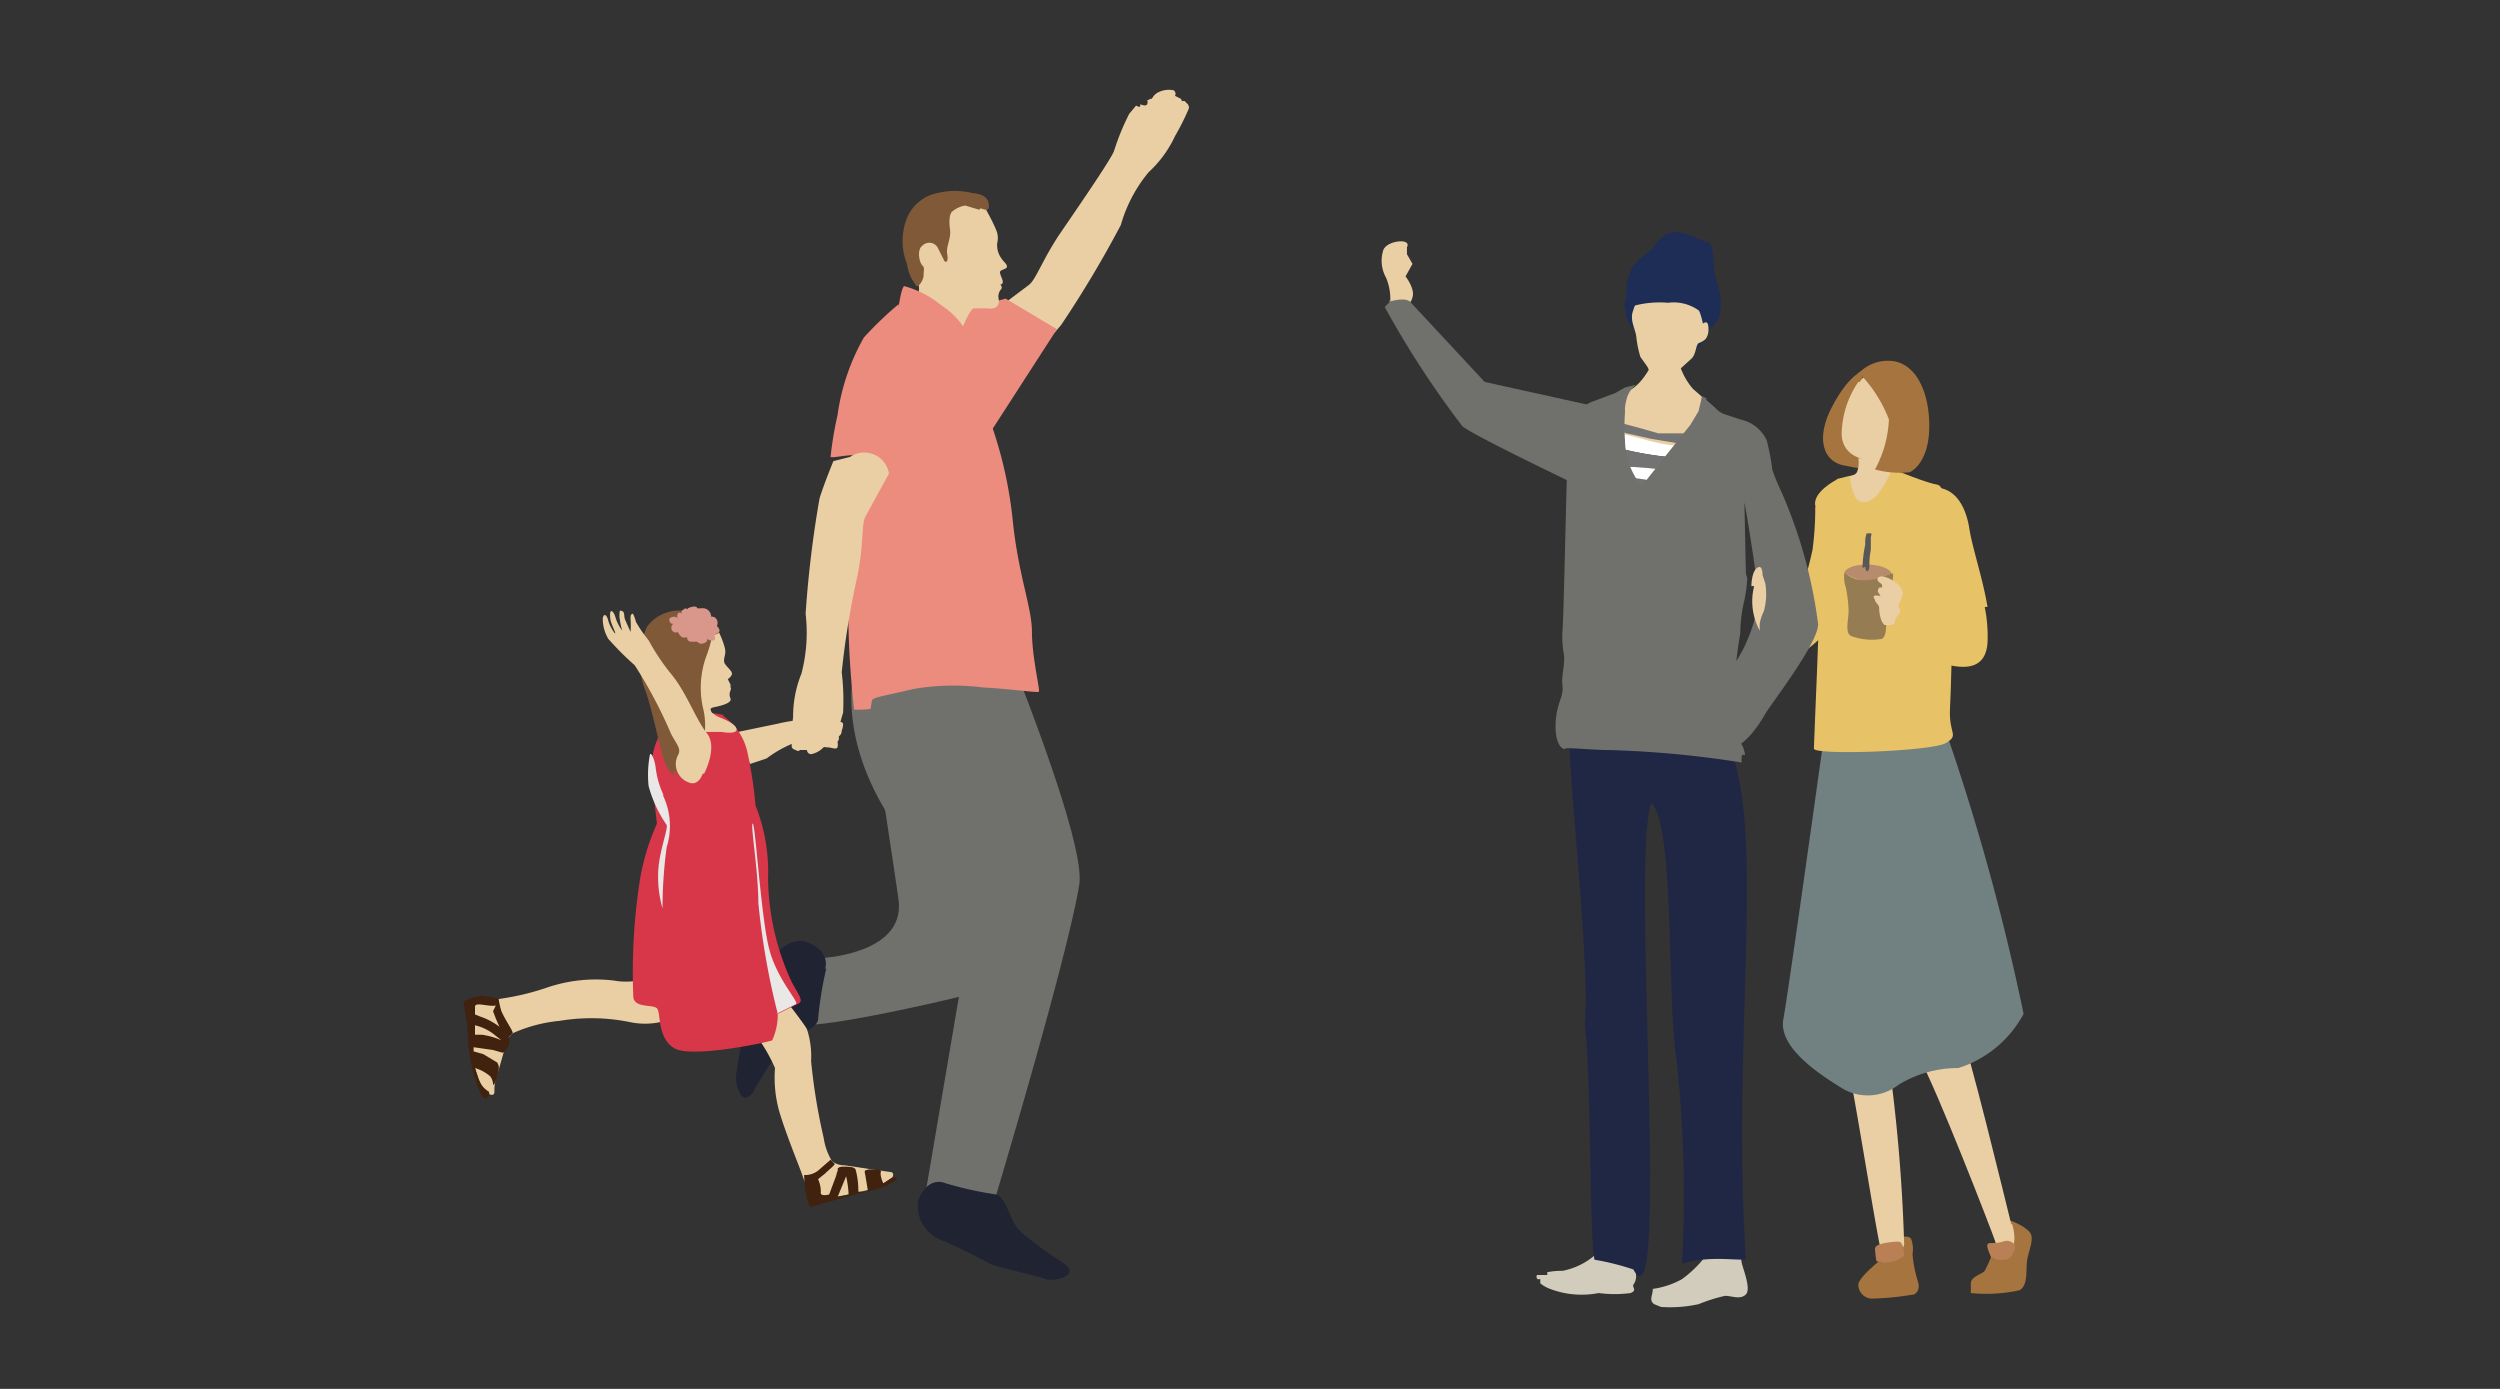
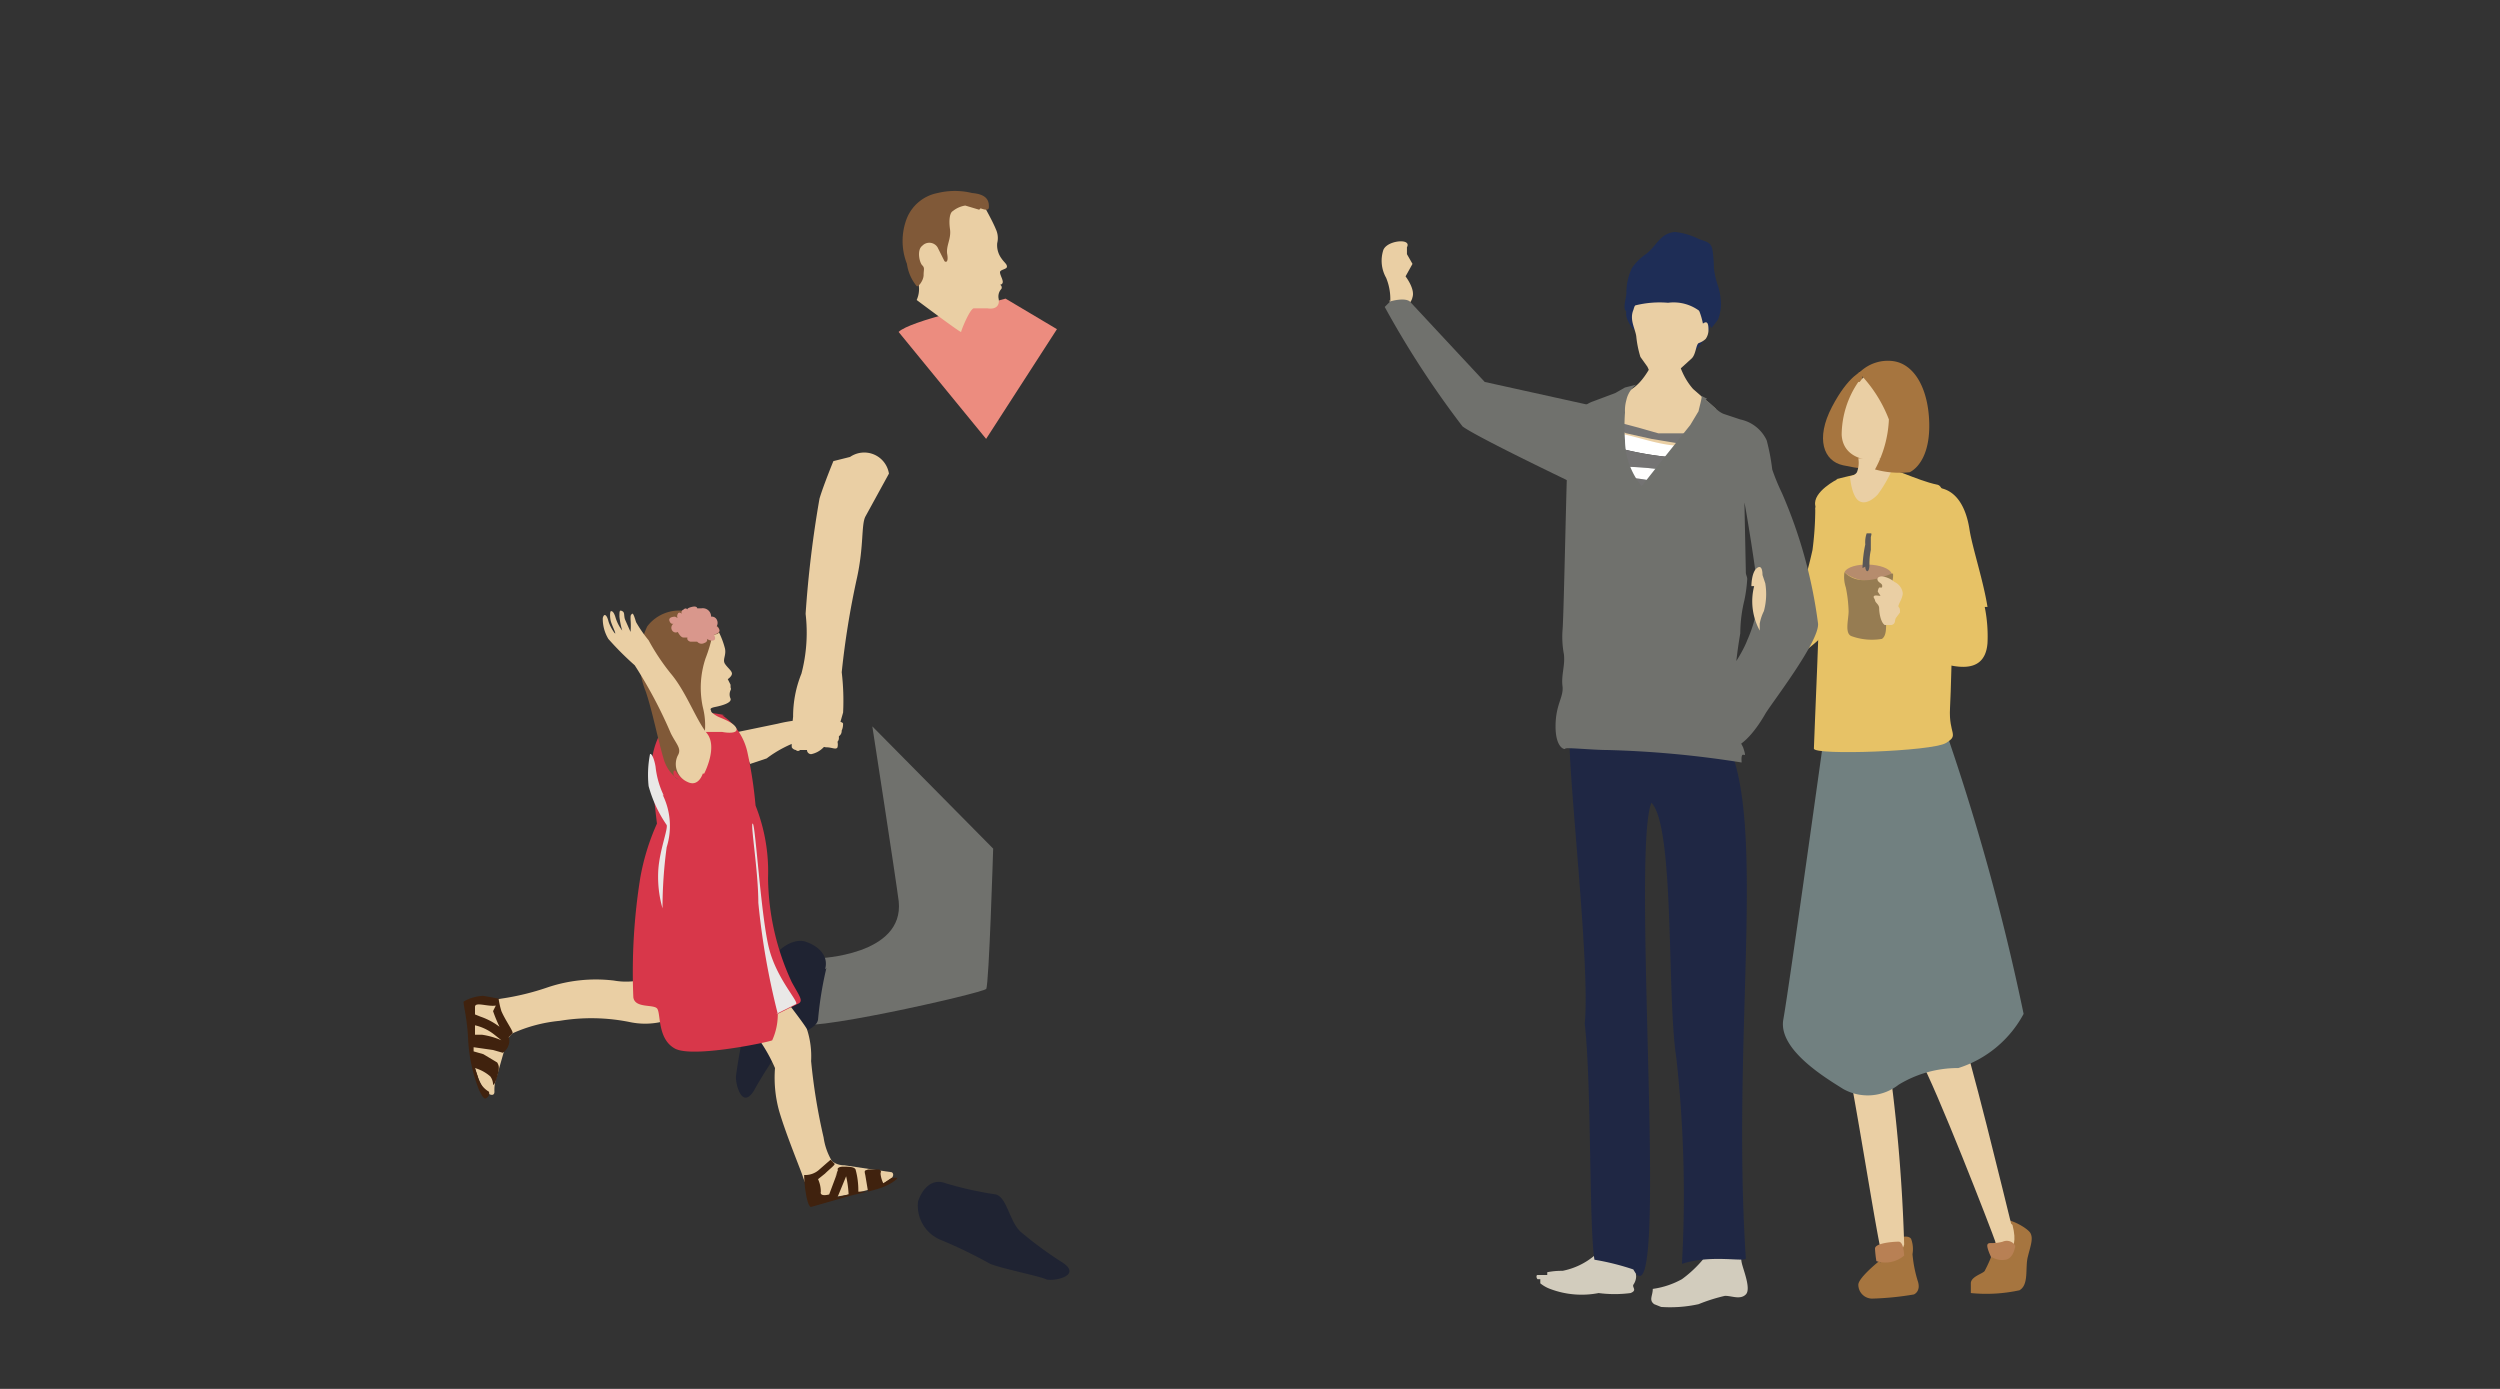
<svg xmlns="http://www.w3.org/2000/svg" width="90" height="50" viewBox="0 0 90 50">
  <rect x="0" y="0" width="90" height="50" fill="#333333" stroke="none" />
  <defs>
    <clipPath id="clip-path">
      <rect id="長方形_519" data-name="長方形 519" width="90" height="50" fill="none" />
    </clipPath>
  </defs>
  <g id="illust_S3" transform="translate(45 25)">
    <g id="illust_S3-2" data-name="illust_S3" transform="translate(-45 -25)" clip-path="url(#clip-path)">
      <path id="パス_2361" data-name="パス 2361" d="M64.5,56.7s-.15,4.9-.25,5.05-6.95,1.7-6.75,1.2l.7-2.3s3.1-.1,2.9-2.05c-.1-.8-.95-6.3-.95-6.3Z" transform="translate(-28.746 -26.15)" fill="#70716d" />
-       <path id="パス_2362" data-name="パス 2362" d="M62.3,41.2a11.336,11.336,0,0,1,5,1.2l-.4,1.55s2.85,6.95,2.6,8.5c-.45,2.75-3.15,11.7-3.15,11.7l-2.4-.5,1.75-10.3s-5.65-4.2-4.15-9.4c.35-1.15.4-2.1.7-2.75" transform="translate(-30.647 -20.6)" fill="#70716d" />
      <path id="パス_2363" data-name="パス 2363" d="M56.194,68.771c.15-.5-.25-.85-.7-1s-1.15.3-1.35.95a17.35,17.35,0,0,1-.75,1.8,18.389,18.389,0,0,0-.4,2.05c-.05.25.2,1.3.65.55a13.5,13.5,0,0,1,1-1.55c.35-.45,1.25-.6,1.3-1a12.916,12.916,0,0,1,.3-1.85" transform="translate(-26.494 -33.871)" fill="#1f2332" />
-       <path id="パス_2364" data-name="パス 2364" d="M71.221,14.533l1.4-1.05c.25-.2.5-.95,1.15-1.9s1.75-2.55,1.9-2.9a8.8,8.8,0,0,1,.55-1.35l.25-.3s.15.1.15,0v-.05s.2.1.25,0a.2.2,0,0,0,0-.15s.1,0,.1-.05h0s.05.05.1-.05a.5.5,0,0,1,.25-.2.85.85,0,0,1,.5-.05.15.15,0,0,1,.05.2l.2.1a.155.155,0,0,1,.05.1.1.1,0,0,1,.15.05.2.2,0,0,1,.1.2,8.549,8.549,0,0,1-.5,1,4.1,4.1,0,0,1-.95,1.3,5.216,5.216,0,0,0-1,1.9,39.3,39.3,0,0,1-2.15,3.6,11.179,11.179,0,0,1-1,1.05l-.6-.25c-.5-.05-.95-.35-1-.7a1.1,1.1,0,0,1,0-.5" transform="translate(-35.571 -3.233)" fill="#eacfa4" />
      <path id="パス_2365" data-name="パス 2365" d="M64.7,22.7c.4-.4,3.15-1,3.85-1.2l1.85,1.1-2.55,3.95Z" transform="translate(-32.35 -10.75)" fill="#ec8c7f" />
      <path id="パス_2366" data-name="パス 2366" d="M53.539,68.6s1.95,2.45,2.1,2.75a3.167,3.167,0,0,1,.15,1.15,21.1,21.1,0,0,0,.45,2.75,2.3,2.3,0,0,0,.3.85.7.7,0,0,0,.45.15l1,.15.7.1c.1.05.05.2-.05.25a2.9,2.9,0,0,1-.85.4,9.3,9.3,0,0,1-1.75.3,1.6,1.6,0,0,1-.55-.8c-.1-.3-.6-1.5-.85-2.35a4.5,4.5,0,0,1-.15-1.55,5.7,5.7,0,0,0-.95-1.5h-.05s-.7-2.75,0-2.6" transform="translate(-26.589 -34.3)" fill="#eacfa4" />
      <path id="パス_2367" data-name="パス 2367" d="M59.1,83.95l-.3.8s-.35.1-.3-.1a1.1,1.1,0,0,0-.1-.45l.25-.2c.15-.15.35-.3.35-.35l-.15-.15-.4.35a.75.75,0,0,1-.55.2c0,.35.1,1.15.25,1.15l1.05-.3c.45-.15,1.1-.25,1.5-.4s.6-.35.55-.35h-.2l-.3.2a.95.95,0,0,1-.1-.35c0-.05.05-.1-.05-.15h-.4c-.1.05-.15,0-.1.2l.1.6h-.35a2.85,2.85,0,0,0-.1-.8c-.05-.1-.25-.1-.45-.1s-.2.1-.2.1l.3.2a3.7,3.7,0,0,1,.1.7l-.4.1.35-.85c.05-.1-.25-.15-.3-.15s-.05.1-.15.3" transform="translate(-28.95 -41.75)" fill="#40220e" />
      <path id="パス_2368" data-name="パス 2368" d="M40.695,72.047a2.65,2.65,0,0,1-1.05,0,6.95,6.95,0,0,0-2.55-.05,5.35,5.35,0,0,0-1.7.45.75.75,0,0,0-.25.45l-.3,1.05a1.45,1.45,0,0,0-.1.6c0,.25-.35.05-.45-.2a3.35,3.35,0,0,1-.35-1.2,6.55,6.55,0,0,1,0-1.7c.05-.15.8-.2,1.05-.25a9.151,9.151,0,0,0,1.65-.4,5.45,5.45,0,0,1,2.4-.25,2.5,2.5,0,0,0,1.1-.05c.15-.05.45.55.5.9a2.6,2.6,0,0,1,.1.6" transform="translate(-16.945 -35.247)" fill="#eacfa4" />
      <path id="パス_2369" data-name="パス 2369" d="M34.44,72.25a5.1,5.1,0,0,0,.25.6l.25.4.2-.2c.05-.05-.25-.45-.4-.8a2.85,2.85,0,0,1-.1-.45l-.55-.1a1.55,1.55,0,0,0-.7.2c-.05.05.1.45.15,1.3a5.75,5.75,0,0,0,.4,1.9c.15.3.2.35.3.25a.176.176,0,0,0,.05-.2.852.852,0,0,1-.4-.55l-.1-.3a1.45,1.45,0,0,1,.55.3.5.5,0,0,1,.1.3s.05.05.15-.3.05-.4,0-.5l-.5-.3-.35-.1v-.15l.7.1.35.1h0a.5.5,0,0,0,.2-.25.45.45,0,0,0-.1-.5,2.45,2.45,0,0,0-.9-.55l-.25-.1v.4a1.75,1.75,0,0,1,.75.35l.25.2a2.75,2.75,0,0,0-.7-.2h-.25v-1c0-.2.45,0,.75-.05" transform="translate(-16.69 -35.85)" fill="#40220e" />
      <path id="パス_2370" data-name="パス 2370" d="M68.491,14.708s.25.45.35.7a.75.75,0,0,1,.05.5.8.8,0,0,0,.15.55c.1.15.2.2.2.3s-.25.1-.25.2.1.25.1.35a.1.1,0,0,1-.1.1.109.109,0,0,1,.05.15.4.4,0,0,0-.1.35c.05.25-.1.4-.4.35h-.5c-.15.05-.45.8-.45.85s-1.6-1.15-1.6-1.15a.95.95,0,0,0,.05-.65c-.1-.45-.15-2,.5-2.5s.9-.55,1.2-.45l.75.3" transform="translate(-32.991 -7.158)" fill="#eacfa4" />
      <path id="パス_2371" data-name="パス 2371" d="M53.55,53.4l.6-.2a4.2,4.2,0,0,1,1.25-.65c.45-.05.7.25.9.25s.35.1.4,0a.45.45,0,0,0,0-.2.2.2,0,0,0,.05-.15V52.4a.217.217,0,0,0,.1-.2.55.55,0,0,0,.05-.25c0-.1-.55-.15-.9-.15a5.35,5.35,0,0,0-1.45.15l-1.45.3Z" transform="translate(-26.55 -25.897)" fill="#eacfa4" />
      <path id="パス_2372" data-name="パス 2372" d="M48.781,51.407a2.15,2.15,0,0,1,.9,1.3,15.2,15.2,0,0,1,.3,1.95,6.442,6.442,0,0,1,.45,2.6,9.1,9.1,0,0,0,.85,3.75c.3.55.45.7.2.8l-.7.35a2.25,2.25,0,0,1-.2.95c-.05.05-2.85.65-3.5.3s-.5-1.3-.65-1.45-.8,0-.85-.4a21.5,21.5,0,0,1,.25-4.3,8.3,8.3,0,0,1,.6-1.95s-.15-1.25-.2-1.9a2.778,2.778,0,0,1,.7-1.9,3.5,3.5,0,0,1,1.95-.1" transform="translate(-22.781 -25.657)" fill="#d8374a" />
-       <path id="パス_2373" data-name="パス 2373" d="M62.25,21.35s.1-.7.2-.75a3.6,3.6,0,0,1,1.35.7,2.75,2.75,0,0,1,.9.95l.25.15a4.45,4.45,0,0,0,.1,1.85,15.1,15.1,0,0,1,1.3,4.7c.2,2.05.7,3.2.7,4.1s.3,2.1.25,2.15-1-.1-2-.15a8.5,8.5,0,0,0-2.5.05c-1.05.25-1.45.3-1.5.4a1.35,1.35,0,0,0-.05.3c0,.05-.45.05-.6.05A33.412,33.412,0,0,1,60.5,30c.05-3.25.3-3.25.15-3.3s-.8.1-.85.05a13,13,0,0,1,.25-1.5,7.842,7.842,0,0,1,.95-2.8,13.049,13.049,0,0,1,1.25-1.2" transform="translate(-29.9 -10.3)" fill="#ec8c7f" />
      <path id="パス_2374" data-name="パス 2374" d="M50.344,45.4a3,3,0,0,1,.25.65c.05.25-.1.4,0,.55s.25.25.25.35-.15.2-.15.2l.1.2v.1a.1.1,0,0,1,0,.1.35.35,0,0,0,0,.3c.05.15-.3.25-.55.3s-.15.1-.15.15.15.15.25.2.55.2.65.4-.25.2-.5.15h-1.45a5.15,5.15,0,0,1,.05-1.8c.15-.75.15-1.25.55-1.55a.813.813,0,0,1,.7-.2" transform="translate(-24.494 -22.7)" fill="#eacfa4" />
      <path id="パス_2375" data-name="パス 2375" d="M67.793,14.371c.15.05.3.1.3-.05s0-.45-.6-.5a2.621,2.621,0,0,0-1.25,0,1.5,1.5,0,0,0-1.1.9,2.25,2.25,0,0,0,0,1.65,1.6,1.6,0,0,0,.35.8c.05.05.25-.2.25-.4s.05-.25-.05-.35-.2-.55,0-.7a.35.35,0,0,1,.55.05l.25.5c.05.05.15.05.1-.25s.15-.55.1-.9,0-.6.1-.65a.942.942,0,0,1,.45-.2l.5.15" transform="translate(-32.493 -6.871)" fill="#805938" />
      <path id="パス_2376" data-name="パス 2376" d="M48.731,44.429s.2.1.2.25-.2.15-.25.15a5.212,5.212,0,0,1-.25.85,3.333,3.333,0,0,0-.1,1.75,2.65,2.65,0,0,1,.05,1.1c-.05.15-.1-.3-.35-.4s-.35.45-.3.85a4.3,4.3,0,0,1,.15,1.1c0,.1-.4-.1-.5-.3s-.2.15.05.25-.3-.05-.5-.7-.4-1.7-.65-2.45a2.919,2.919,0,0,1,.05-2.35,1.45,1.45,0,0,1,1.4-.55,2.7,2.7,0,0,1,1,.45" transform="translate(-23.031 -21.979)" fill="#805938" />
      <path id="パス_2377" data-name="パス 2377" d="M48.393,44.036s-.25,0-.2.15.15.1.15.1a.177.177,0,0,0-.05.25.15.15,0,0,0,.2.05s.1.2.2.2h.15s-.05.1.1.15h.25a.2.2,0,0,0,.25.05c.15-.05.1-.15.1-.15s.15.1.25.05,0-.2,0-.2.2-.05.2-.15a.2.2,0,0,0-.1-.15.25.25,0,0,0,0-.25.2.2,0,0,0-.2-.1.3.3,0,0,0-.35-.3h-.15s0-.1-.2-.05-.15.1-.15.1-.05-.1-.15,0a.1.1,0,0,0-.05.15s-.1-.1-.15,0,0,.15,0,.15" transform="translate(-24.093 -21.836)" fill="#d9978c" />
      <path id="パス_2378" data-name="パス 2378" d="M47.229,55.792a3.2,3.2,0,0,1-.3-1.05c-.05-.3-.15-.5-.2-.45a3.9,3.9,0,0,0-.05,1.15,4.6,4.6,0,0,0,.65,1.4c.05.15-.25.9-.3,1.6a4.15,4.15,0,0,0,.15,1.4,16.6,16.6,0,0,1,.15-2.2,2.55,2.55,0,0,0-.15-1.9" transform="translate(-23.329 -27.142)" fill="#e9e8e7" />
      <path id="パス_2379" data-name="パス 2379" d="M55.03,66.149l.7-.35c.15-.05-.65-.85-.95-1.95s-.5-4.5-.6-4.55.2,1.7.2,2.85a26.555,26.555,0,0,0,.7,4" transform="translate(-27.08 -29.649)" fill="#e9e8e7" />
      <path id="パス_2380" data-name="パス 2380" d="M47.05,49.832s.5-.95.1-1.45-.75-1.5-1.3-2.15a7.9,7.9,0,0,1-.8-1.2,4.749,4.749,0,0,1-.45-.65c-.05-.15-.1-.35-.15-.3s-.05.05-.05.2a2.7,2.7,0,0,1,0,.45l-.2-.45c-.05-.15,0-.25-.1-.3s-.1,0-.1.2a2.814,2.814,0,0,0,.1.5,1.45,1.45,0,0,1-.25-.5c-.05-.15-.1-.2-.15-.2s-.05.25,0,.4.15.35.15.4-.2-.25-.25-.45-.15-.3-.2-.1a1.4,1.4,0,0,0,.2.75,10.65,10.65,0,0,0,.95.95,16.472,16.472,0,0,1,1.3,2.45c.2.4.4.55.25.8a.7.7,0,0,0,.35.95c.4.2.55-.3.55-.3" transform="translate(-21.7 -21.982)" fill="#eacfa4" />
      <path id="パス_2381" data-name="パス 2381" d="M60.5,33.341l-.85,1.55c-.15.3-.05,1.05-.3,2.2a30.256,30.256,0,0,0-.55,3.4,8.7,8.7,0,0,1,.05,1.45l-.1.35s-.15-.05-.15.1v.1s-.2,0-.2.1a.2.2,0,0,0,.05.15s-.1.05-.1.1h0s-.05,0-.05.1a.35.35,0,0,1-.15.25.85.85,0,0,1-.45.25.15.15,0,0,1-.15-.15H57.3a.1.1,0,0,1-.15,0,.2.2,0,0,1-.15-.1,8.55,8.55,0,0,1,.05-1.1,4.1,4.1,0,0,1,.3-1.55,5.816,5.816,0,0,0,.15-2.15,39.4,39.4,0,0,1,.5-4.15c.15-.5.5-1.35.5-1.35l.6-.15a.9.9,0,0,1,1.4.6" transform="translate(-28.498 -16.291)" fill="#eacfa4" />
      <path id="パス_2382" data-name="パス 2382" d="M67.068,85.147c-.5-.2-.85.2-1,.65a1.331,1.331,0,0,0,.85,1.4,17.348,17.348,0,0,1,1.75.85c.35.15,1.8.45,2,.55s1.35-.1.6-.6a13.5,13.5,0,0,1-1.5-1.1c-.4-.35-.5-1.25-.9-1.35a13.066,13.066,0,0,1-1.8-.4" transform="translate(-33.018 -42.547)" fill="#1f2332" />
      <path id="パス_2383" data-name="パス 2383" d="M134.55,89.917s-.75.6-.75.85a.5.5,0,0,0,.5.5,10.6,10.6,0,0,0,1.5-.15s.25-.1.15-.45a4.55,4.55,0,0,1-.2-1,1.05,1.05,0,0,0-.05-.55c-.1-.15-.4-.05-.4-.05a1.15,1.15,0,0,0-.7.9" transform="translate(-66.9 -44.517)" fill="#a6753f" />
      <path id="パス_2384" data-name="パス 2384" d="M142.65,89.117a4.851,4.851,0,0,1-.25.55c-.05.1-.5.2-.5.45v.35a5.6,5.6,0,0,0,1.75-.1c.35-.2.2-.8.3-1.2s.2-.65.1-.85-.85-.6-1-.45a4.55,4.55,0,0,0-.35,1.25" transform="translate(-70.95 -43.917)" fill="#a6753f" />
      <path id="パス_2385" data-name="パス 2385" d="M141.5,80.9c-.15-.6-1.55-6.4-1.9-7.2-.35.3-1.15,1.25-1.4,1.25.6,1.05,2.6,6.2,2.75,6.65s.9.5.6-.65" transform="translate(-69.1 -36.85)" fill="#eacfa4" />
      <path id="パス_2386" data-name="パス 2386" d="M134.2,75.1c-.4.25-1.25,0-1.5,0,.3,1,1.25,7.25,1.4,7.6s.7.05.8-.35a60.541,60.541,0,0,0-.65-7.25" transform="translate(-66.35 -37.55)" fill="#eacfa4" />
      <path id="パス_2387" data-name="パス 2387" d="M136.05,89.95s0-.55-.2-.55-.85.05-.85.25a3.953,3.953,0,0,0,.05.45,1.041,1.041,0,0,0,1-.2" transform="translate(-67.5 -44.7)" fill="#b88054" />
      <path id="パス_2388" data-name="パス 2388" d="M143.242,89.969s-.2-.4-.15-.5.2,0,.55-.1a.35.35,0,0,1,.45.15s-.05.45-.35.5a.7.7,0,0,1-.5-.1" transform="translate(-71.542 -44.669)" fill="#b88054" />
      <path id="パス_2389" data-name="パス 2389" d="M129.885,51.324s-1.3,9.35-1.5,10.45,1.6,2.15,2.15,2.5a1.8,1.8,0,0,0,2-.15,4.1,4.1,0,0,1,2.15-.6,4.053,4.053,0,0,0,2.35-1.95,82.721,82.721,0,0,0-2.95-10.6c-.6-1.2-3.8-1.1-4.25.35" transform="translate(-64.185 -25.074)" fill="#718080" />
      <path id="パス_2390" data-name="パス 2390" d="M131.45,34.088s-.9.45-.8.95.1,1.9.15,2.55-.2,5.95-.2,6.2,4.25.1,4.75-.2.1-.3.15-1.25.3-7.9-.45-8.05-1.75-.7-2-.6l-1.65.4" transform="translate(-65.3 -16.838)" fill="#e7c266" />
      <path id="パス_2391" data-name="パス 2391" d="M129.162,39.95s-.5,1.95-.05,1.9,2-1.75,2-1.75a9.316,9.316,0,0,0-.6-2.5,11.616,11.616,0,0,0-.7-1.1,11.607,11.607,0,0,1-.1,1.55,18,18,0,0,1-.55,1.95" transform="translate(-64.462 -18.25)" fill="#e7c266" />
      <path id="パス_2392" data-name="パス 2392" d="M132.678,26.7s-.5.15-1.1,1.3-.3,1.95.4,2.1.7.1.7.1Z" transform="translate(-65.628 -13.35)" fill="#a6753f" />
      <path id="パス_2393" data-name="パス 2393" d="M133.5,33a.957.957,0,0,1-.05.5.35.35,0,0,1-.25.15s.05.75.35.9.65-.25.65-.25a4.6,4.6,0,0,0,.45-.75c.1-.25-.25-.55-.25-.55Z" transform="translate(-66.6 -16.5)" fill="#eacfa4" />
      <path id="パス_2394" data-name="パス 2394" d="M133.2,27.076a3.4,3.4,0,0,0-.6,1.9c.05.95,1.15.95,1.25.9a1.5,1.5,0,0,0,.9-.65,2.4,2.4,0,0,0,.2-1.9.95.95,0,0,0-1.7-.25" transform="translate(-66.3 -13.326)" fill="#eacfa4" />
      <path id="パス_2395" data-name="パス 2395" d="M133.8,26.388a4.882,4.882,0,0,1,1.1,1.7,4.111,4.111,0,0,1-.5,1.8,3.35,3.35,0,0,0,1.25.1c.3-.15.75-.65.7-1.85s-.55-2.05-1.3-2.15a1.45,1.45,0,0,0-1.2.4" transform="translate(-66.9 -12.988)" fill="#a6753f" />
      <path id="パス_2396" data-name="パス 2396" d="M139.37,39.4a5.3,5.3,0,0,1,.1,1.3c-.1,1.3-1.45.8-2.2.55s-1.6-.4-1.4-1.1a6.5,6.5,0,0,0,.3-.85,4.75,4.75,0,0,0,.9.3l1.05.35a23.7,23.7,0,0,1-.7-2.45,4.45,4.45,0,0,1-.1-1.3c.05-.4.25-.7.3-1.1.8.05,1.1.85,1.2,1.5s.5,1.85.65,2.8" transform="translate(-67.92 -17.55)" fill="#e7c266" />
      <path id="パス_2397" data-name="パス 2397" d="M132.8,40.924h0c.2-.4,1.55-.35,1.7.05s-1.25.4-1.7-.05" transform="translate(-66.4 -20.324)" fill="#b68c6d" />
      <path id="パス_2398" data-name="パス 2398" d="M134.538,41.25a.85.85,0,0,1-.05.35c-.05.2-.05.45-.1.65a5.7,5.7,0,0,0-.1.8c0,.2,0,.45-.15.55a2.161,2.161,0,0,1-1.1-.1c-.25-.1-.1-.6-.1-.9a4.927,4.927,0,0,0-.1-.85,1.2,1.2,0,0,1-.05-.55c.45.45,1.1.3,1.7.05" transform="translate(-66.388 -20.6)" fill="#967c52" />
      <path id="パス_2399" data-name="パス 2399" d="M134.95,42.35h0c0,.1.15.15.15.3s.05.5.2.6h.25c.15-.05.1-.15.15-.25l.15-.2c0-.1,0-.15-.05-.2s.15-.3.15-.5a.519.519,0,0,0-.3-.4.85.85,0,0,0-.45-.2c-.1,0-.2.05-.15.15s.2.1.15.25h-.1a.3.3,0,0,0-.05.15l.1.15c-.1,0-.25-.05-.25.05" transform="translate(-67.45 -20.75)" fill="#eacfa4" />
      <path id="パス_2400" data-name="パス 2400" d="M134.2,39.6c0,.1.05.2.1.15s.05-.2.05-.25a2.3,2.3,0,0,1,.05-.5v-.45c0-.05.05-.15,0-.15h-.15a.975.975,0,0,0-.05.4,4.5,4.5,0,0,0-.1.85" transform="translate(-67.05 -19.2)" fill="#595757" />
      <path id="パス_2401" data-name="パス 2401" d="M110.763,90.792v.15a1.253,1.253,0,0,0,.35.2,3.2,3.2,0,0,0,1.75.15,4.423,4.423,0,0,0,1.15,0c.25-.1.05-.2.1-.3a.536.536,0,0,0,.1-.3,4.7,4.7,0,0,0-.1-.65,1.359,1.359,0,0,0,0-.45c-.05-.15-.35-.1-.55-.1h-.75c.05,0-.1.4-.1.45a2.55,2.55,0,0,1-1.15.55,2.6,2.6,0,0,0-.55.05v.1h-.35c-.05,0-.05.1,0,.15" transform="translate(-55.312 -44.742)" fill="#d2ccbd" />
      <path id="パス_2402" data-name="パス 2402" d="M119.246,91.942a4.75,4.75,0,0,0,1.35-.1,6.15,6.15,0,0,1,.95-.3c.25,0,.55.15.75-.05s-.1-.9-.15-1.15.05-.3,0-.45-.35-.1-.55-.1h-.75c.05,0-.1.4-.1.45a4.251,4.251,0,0,1-.75.7,3,3,0,0,1-1.05.35c0,.25-.15.4.05.55l.25.1" transform="translate(-59.446 -44.892)" fill="#d2ccbd" />
      <path id="パス_2403" data-name="パス 2403" d="M113.55,62.165c.25,2.2.15,7.25.35,8.5a9.049,9.049,0,0,1,1.4.35c1.35,2.45-.1-14.95.65-16.8.85.85.55,7,.9,9.2a45.033,45.033,0,0,1,.2,7.4c1.05-.35,2.3-.05,2.3-.2-.7-10.75,1.85-20.65-3.25-19.95a6.5,6.5,0,0,0-3.1,1.25c0,1.75.75,8.25.55,10.25" transform="translate(-56.5 -25.315)" fill="#1f2744" />
      <path id="パス_2404" data-name="パス 2404" d="M116.55,26.3c.7-.45.95-1.65,1.3-1.7s.2.9.9,1.7l.8.7c.25.45.05,1.2,0,1.75a20.879,20.879,0,0,1-3.95-.55c.5-.8.25-1.5.95-1.9" transform="translate(-57.8 -12.298)" fill="#eacfa4" />
      <path id="パス_2405" data-name="パス 2405" d="M116.6,30.75a.5.5,0,0,1-.1-.35l.75.2.7.2h1.65l-.15.25c-.1.15-.7.1-.85.1l-.9-.15-.9-.2-.25-.1" transform="translate(-58.248 -15.2)" fill="#747373" />
      <path id="パス_2406" data-name="パス 2406" d="M119.55,31.55l-.4.55a11.25,11.25,0,0,1-2.5-.35c0-.15-.05-.35-.05-.55,1,.2,1.95.65,2.95.35" transform="translate(-58.3 -15.6)" fill="#fff" />
      <path id="パス_2407" data-name="パス 2407" d="M116.7,32.3a11.25,11.25,0,0,0,2.5.35l-.45.5a11.4,11.4,0,0,0-1.95-.2,5,5,0,0,1-.1-.65" transform="translate(-58.35 -16.15)" fill="#747373" />
      <path id="パス_2408" data-name="パス 2408" d="M117.3,34.65l-.1-.25a4.95,4.95,0,0,1,1.35.25l-.35.3a1.7,1.7,0,0,1-.9-.3" transform="translate(-58.6 -17.2)" fill="#747373" />
      <path id="パス_2409" data-name="パス 2409" d="M118.3,35.2c-.3.25-.5.35-.6.2l-.3-.5a1.7,1.7,0,0,0,.9.3" transform="translate(-58.7 -17.45)" fill="#fff" />
      <path id="パス_2410" data-name="パス 2410" d="M117.05,34.05l-.15-.45a11.4,11.4,0,0,1,1.95.2l-.45.45a4.95,4.95,0,0,0-1.35-.25" transform="translate(-58.45 -16.8)" fill="#fff" />
      <path id="パス_2411" data-name="パス 2411" d="M117.45,28.2l-.2-.1c.05,0-.1.5-.1.55l-.3.5-1,1.25-.75.95a2.65,2.65,0,0,1-.6-1.65,6.666,6.666,0,0,1,0-1,1.4,1.4,0,0,1,.05-.45.95.95,0,0,1,.35-.55l-.4.1-.35.2-.8.3a1.049,1.049,0,0,0-.65.65,7.991,7.991,0,0,0-.25,1.05c-.05.35-.15,6.1-.2,6.55a3.4,3.4,0,0,0,.05.85c.05.4-.1.75-.05,1.15S112,39.2,112,40s.35.85.35.8,1,.05,1.5.05a36.45,36.45,0,0,1,4.85.45c-.05-.6.25.05.05-.55a4,4,0,0,1-.35-.9,17.259,17.259,0,0,1,.25-3.2,5.1,5.1,0,0,1,.15-1.2,5.25,5.25,0,0,0,.1-.75c0-.1-.05-.15-.05-.25s-.05-2.4-.05-2.5.5,2.9.5,3.45a4.85,4.85,0,0,1-.4,1.5c-.2.55-1.2,2.15-1.85,2.05s.35,1.7,1,1.85,1.3-.9,1.5-1.25,1.95-2.6,1.9-3.25a17.3,17.3,0,0,0-1.3-4.7,7.7,7.7,0,0,1-.35-.85,7.549,7.549,0,0,0-.2-1.05,1.35,1.35,0,0,0-.95-.75l-.6-.2c-.25-.1-.4-.35-.65-.5" transform="translate(-56 -13.85)" fill="#70716d" />
      <path id="パス_2412" data-name="パス 2412" d="M119.04,22.488h-.5c-.2-.05-.3-.25-.5-.4a5.05,5.05,0,0,1-.65-.55,1.2,1.2,0,0,1-.3-.5,1.6,1.6,0,0,1,1.3-1.75c.45-.05,1.35.05,1.55.55a1.9,1.9,0,0,1,.3,1.1,2.45,2.45,0,0,1-.65,1.3.9.9,0,0,1-.65.25" transform="translate(-58.54 -9.638)" fill="#1e2d56" />
      <path id="パス_2413" data-name="パス 2413" d="M119.5,21.23a1.35,1.35,0,0,1,.4.5,2.65,2.65,0,0,1,.15.5c.2-.15.2.1.2.25a.55.55,0,0,1-.1.3.666.666,0,0,1-.25.15c-.1.05-.1.4-.25.55l-.55.5c-.15.1-.25.05-.45.1h-.4c-.1-.05-.15-.2-.2-.3l-.25-.35a3.7,3.7,0,0,1-.15-.75c-.05-.3-.25-.6-.1-.95a.8.8,0,0,1,.3-.45h.25c.15,0,.2.1.35.05l.4-.15a.75.75,0,0,1,.65.15" transform="translate(-58.745 -10.58)" fill="#eacfa4" />
      <path id="パス_2414" data-name="パス 2414" d="M120.433,19.2a2.127,2.127,0,0,0-.1-.55,3.053,3.053,0,0,1-.15-.65,4.7,4.7,0,0,0-.05-.65c-.05-.3-.25-.3-.5-.4a2.55,2.55,0,0,0-.85-.25c-.55.05-.65.5-1.05.8a1.9,1.9,0,0,0-.5.5,2.05,2.05,0,0,0-.2.9c0,.15-.15.6,0,.65s.2-.15.3-.2a3.612,3.612,0,0,1,1.2-.1,1.55,1.55,0,0,1,1.2.35l.2.25a.45.45,0,0,1,.15.3c0,.05.25-.3.25-.3a1.5,1.5,0,0,0,.1-.65" transform="translate(-58.483 -8.35)" fill="#1e2d56" />
      <path id="パス_2415" data-name="パス 2415" d="M99.789,19.538a2,2,0,0,0-.15-.85,1.25,1.25,0,0,1-.1-1c.1-.25.55-.35.75-.3s.1.2.1.2v.25l.2.35-.25.45s.35.45.25.75a.451.451,0,0,1-.85.1" transform="translate(-49.739 -8.688)" fill="#eacfa4" />
      <path id="パス_2416" data-name="パス 2416" d="M107.6,25.483l-4.3-.95-2.7-2.9c-.2-.15-.7,0-.7,0l-.2.2a33.8,33.8,0,0,0,2.8,4.3c.6.45,5.15,2.6,5.15,2.6Z" transform="translate(-49.85 -10.783)" fill="#70716d" />
      <path id="パス_2417" data-name="パス 2417" d="M126.1,41.513s0-.5.2-.65.2.2.2.25l.1.3a2.35,2.35,0,0,1-.05,1,1.65,1.65,0,0,0-.15.45v.25a2.2,2.2,0,0,1-.2-1.6" transform="translate(-63.05 -20.413)" fill="#eacfa4" />
    </g>
  </g>
</svg>